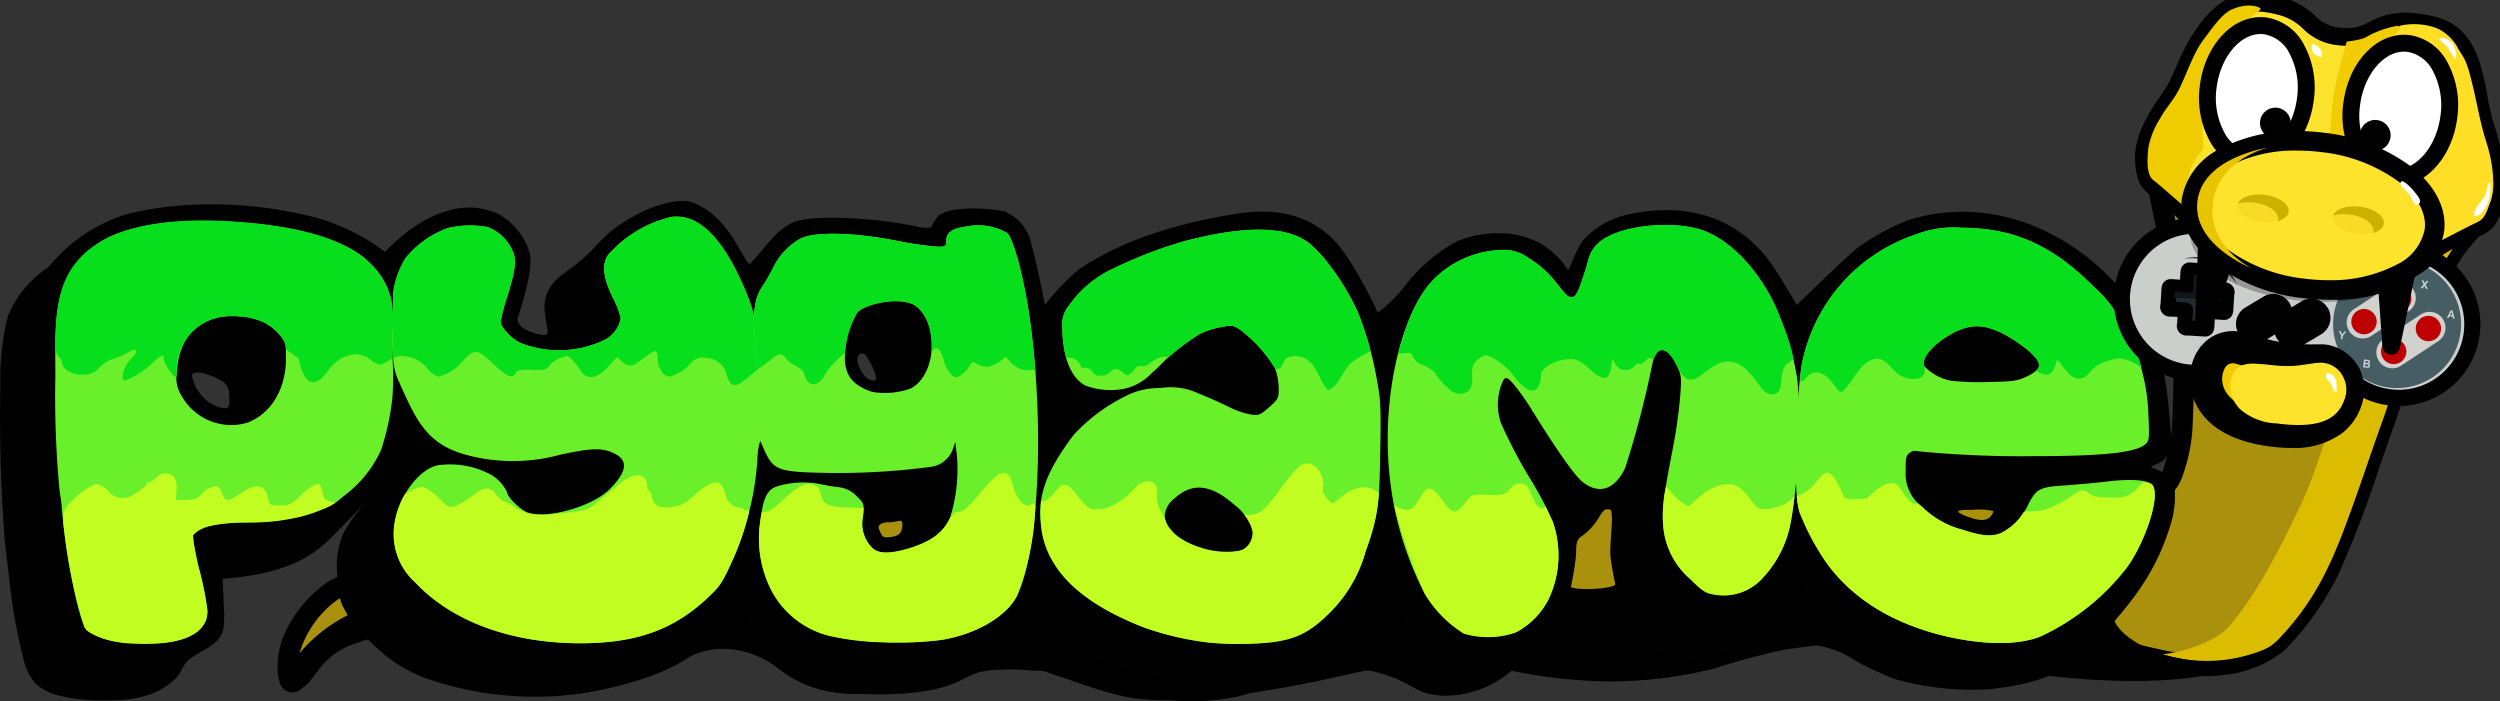
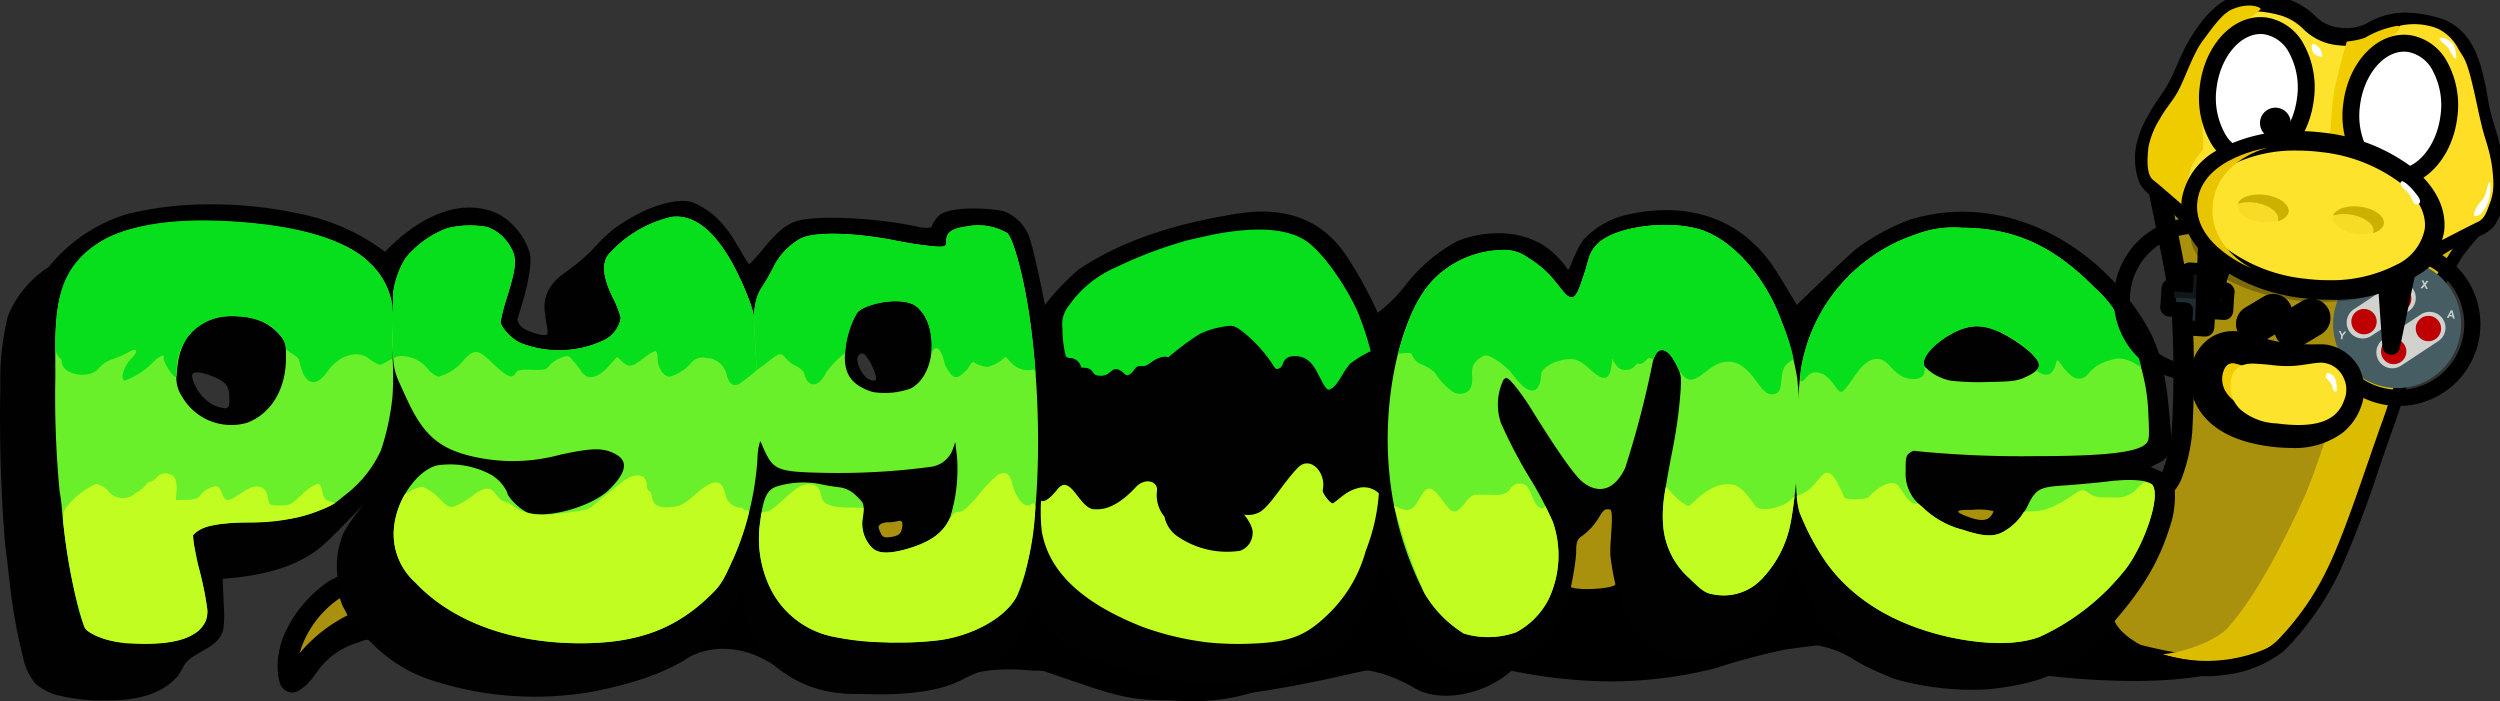
<svg xmlns="http://www.w3.org/2000/svg" width="220" height="61.704" viewBox="0 0 220 61.704">
  <rect x="0" y="0" width="220" height="61.704" fill="#333333" stroke="none" />
  <defs>
    <clipPath id="a">
      <rect width="220" height="61.704" fill="none" />
    </clipPath>
    <clipPath id="c">
      <rect width="19.598" height="9.805" fill="none" />
    </clipPath>
  </defs>
  <g clip-path="url(#a)">
    <g clip-path="url(#a)">
      <path d="M262.721,87.287a14.841,14.841,0,0,0,.755-3.493,91.478,91.478,0,0,0,0-10.353c-.305-2.757-2.156-11.369-2.156-11.369L289.4,65.564a19.49,19.49,0,0,0-2.052,2.443,46.119,46.119,0,0,0-2.848,5.182c-1.04,2.473-2.059,6.648-3.225,9.854-1.356,3.734-3.173,9.516-4.744,12.751a24.891,24.891,0,0,1-4.685,6.659,9.592,9.592,0,0,1-4.989,1.9c-1.69.265-5.169.036-14.914-3.179-3.19-1.052-19.84.144-23.618.95a64.448,64.448,0,0,0-6.313,1.688c-11.843,2.922-20.474-.968-22.584-1.021-3.457-.087-16.98,3.427-22.4,3.683-6.936.327-6.474-.182-16.256-3.382-5.317-1.739-6.583-3.306-12.148-3.75-8.033-.64-18.034,3.294-21.6,4.11-4.8,1.1-12.832,1.35-16.546-.662-2.715-1.471-3.91-3.7-7.907-2.082a12.375,12.375,0,0,0-4.567,3.846c-.625,1.763-1.176,1.734-1.222,0-.063-2.344,1.547-4.989,3.942-6.736a9.165,9.165,0,0,1,7.029-.867c2.521.627,8.648.592,13.637,0a47.6,47.6,0,0,0,15.657-5.289c6.175-3.672,13.219-2.867,15.052-2.733,3,.219,15.242,4.707,21.57,4.952,6.607.256,17.08-3.56,20.79-4.013,7.958-.974,19.7.824,27.206-.951,6.833-1.616,18.106-1.758,24.474-1.837,7.806-.1,14.408,5.694,16.578.2" transform="translate(-71.461 -45.832)" fill="#aa910d" fill-rule="evenodd" />
      <path d="M174.117,107.457c-3.318,0-4.725-.484-8.9-1.92-1.245-.428-2.795-.961-4.721-1.591-1.873-.613-3.256-1.206-4.476-1.729a20.067,20.067,0,0,0-7.465-1.979c-.56-.045-1.151-.067-1.757-.067-5.653,0-12,1.923-16.193,3.2-1.419.43-2.54.77-3.378.962a38.8,38.8,0,0,1-8.259.863c-2.709,0-6.455-.279-8.913-1.611a18.437,18.437,0,0,1-1.833-1.176,5.375,5.375,0,0,0-3.137-1.362,5.863,5.863,0,0,0-2.175.5,11.592,11.592,0,0,0-4.094,3.412c-.332.911-.789,1.811-1.634,1.811a1.188,1.188,0,0,1-1.127-.957,4.612,4.612,0,0,1-.164-1.225c-.069-2.585,1.621-5.521,4.306-7.48a9.064,9.064,0,0,1,5.03-1.353,11.376,11.376,0,0,1,2.746.338,26.448,26.448,0,0,0,5.571.431,67.853,67.853,0,0,0,7.745-.451,42.006,42.006,0,0,0,7.636-1.837,40.524,40.524,0,0,0,7.67-3.332,23.355,23.355,0,0,1,12.1-3.026c1.357,0,2.47.089,3.135.143l.336.026a49.869,49.869,0,0,1,7.01,1.731c4.8,1.369,10.777,3.074,14.529,3.219.2.008.408.012.619.012,4.183,0,9.74-1.476,14.2-2.662a53.291,53.291,0,0,1,5.823-1.357,53.607,53.607,0,0,1,6.48-.317c1.8,0,3.705.046,5.545.091,1.86.045,3.784.092,5.628.092h0a41.652,41.652,0,0,0,9.455-.8c6.935-1.64,18.471-1.784,24.669-1.861h.207a29.21,29.21,0,0,1,8.355,1.564,18.546,18.546,0,0,0,4.653,1.008,2.434,2.434,0,0,0,2.542-1.8,13.89,13.89,0,0,0,.7-3.263,90.358,90.358,0,0,0,0-10.155c-.3-2.68-2.123-11.194-2.142-11.28a.894.894,0,0,1,.985-1.076l28.078,3.492a.895.895,0,0,1,.53,1.513,17.955,17.955,0,0,0-1.922,2.273c-.133.224-.282.472-.441.735a37.083,37.083,0,0,0-2.353,4.339c-.553,1.315-1.106,3.147-1.691,5.086-.484,1.6-.983,3.258-1.517,4.726-.377,1.038-.79,2.236-1.227,3.5a96.633,96.633,0,0,1-3.553,9.334,25.512,25.512,0,0,1-4.883,6.925,10.292,10.292,0,0,1-5.457,2.13,8.186,8.186,0,0,1-1.276.091c-2.718,0-7.316-1.081-14.057-3.3a19.078,19.078,0,0,0-4.987-.368A130.484,130.484,0,0,0,228.51,103a62.006,62.006,0,0,0-6.01,1.6c-.167.053-.223.071-.274.084a38.091,38.091,0,0,1-9.115,1.113,45.093,45.093,0,0,1-11.571-1.649,14.5,14.5,0,0,0-2.136-.459h-.109a77.718,77.718,0,0,0-9.946,1.655,104.053,104.053,0,0,1-12.276,2.028C175.807,107.431,174.9,107.457,174.117,107.457ZM146.8,98.382c.653,0,1.292.025,1.9.073a21.779,21.779,0,0,1,8.028,2.118c1.186.508,2.53,1.084,4.327,1.673,1.939.634,3.5,1.17,4.747,1.6,4.071,1.4,5.3,1.823,8.318,1.823.749,0,1.635-.026,2.871-.084a103.633,103.633,0,0,0,12.008-2,75.218,75.218,0,0,1,10.3-1.69l.154,0a13.531,13.531,0,0,1,2.532.514,42.88,42.88,0,0,0,11.13,1.594,36.3,36.3,0,0,0,8.672-1.057l.173-.055c2.031-.648,4.111-1.2,6.181-1.643a132.732,132.732,0,0,1,18.538-1.382,21.161,21.161,0,0,1,5.547.458c6.557,2.163,10.972,3.214,13.5,3.214a6.426,6.426,0,0,0,1-.07,8.931,8.931,0,0,0,4.521-1.678,23.942,23.942,0,0,0,4.487-6.392,95.707,95.707,0,0,0,3.471-9.135c.439-1.275.855-2.479,1.237-3.531.517-1.421,1.009-3.054,1.486-4.632.6-1.986,1.165-3.861,1.755-5.263a38.419,38.419,0,0,1,2.47-4.569c.156-.259.3-.5.433-.722a10.375,10.375,0,0,1,.993-1.313l-25.113-3.123c.525,2.5,1.67,8.063,1.91,10.228a91.347,91.347,0,0,1,0,10.551,15.566,15.566,0,0,1-.811,3.721,4.177,4.177,0,0,1-4.206,2.935,19.539,19.539,0,0,1-5.16-1.081,27.229,27.229,0,0,0-8.033-1.49c-6.129.076-17.536.218-24.279,1.813a43.263,43.263,0,0,1-9.866.848h0c-1.866,0-3.8-.047-5.672-.093-1.829-.045-3.72-.091-5.5-.091a51.917,51.917,0,0,0-6.263.3,52.957,52.957,0,0,0-5.581,1.311c-4.565,1.213-10.247,2.722-14.664,2.722-.234,0-.466,0-.688-.013-3.967-.154-10.057-1.891-14.951-3.286a52.1,52.1,0,0,0-6.65-1.667l-.349-.027c-.679-.055-1.706-.137-2.991-.137a21.6,21.6,0,0,0-11.189,2.774A48.574,48.574,0,0,1,121.5,97.844a69.7,69.7,0,0,1-7.956.464,28.956,28.956,0,0,1-6-.484,9.586,9.586,0,0,0-2.314-.285,7.368,7.368,0,0,0-3.962,1l-.01.007a8.864,8.864,0,0,0-3.438,4.775,13.279,13.279,0,0,1,4.423-3.438,7.588,7.588,0,0,1,2.846-.629,7,7,0,0,1,4.165,1.687,16.759,16.759,0,0,0,1.657,1.067c1.66.9,4.523,1.395,8.061,1.395a36.934,36.934,0,0,0,7.859-.818c.778-.178,1.927-.527,3.258-.93C134.384,100.351,140.88,98.382,146.8,98.382Z" transform="translate(-71.461 -45.832)" />
      <path d="M747.36,78.876l7.346-3.674a19.578,19.578,0,0,0-2.054,2.443,46.325,46.325,0,0,0-2.847,5.182c-1.04,2.473-2.059,6.648-3.224,9.853-1.357,3.734-3.173,9.516-4.744,12.752a23.627,23.627,0,0,1-4.512,6.5c-1.3,1.2-2.813,1.366-4.322,1.7-2.3.5-5.77-.522-5.77-.522,2.3-.239,4.876-1.317,5.791-2.355,1.581-1.794,3.652-4.832,6.6-11.235.991-2.15,1.763-4.888,2.469-6.595,1.332-3.226,2.079-7.614,3.184-10.174.609-1.407,2.08-3.868,2.08-3.868" transform="translate(-536.962 -55.526)" fill="#dcbc00" fill-rule="evenodd" />
      <path d="M253.789,189.941c.37-.331,1.811-.319,1.811-.319s-.072.066-.1.1c-1.57,1.792,5.749,6.848,13.5,3.371-3.826,4.1-16.463,2.883-20.016,2.435l-.052.028s-8.607,1.042-9.564.943a16.635,16.635,0,0,1-6.833-2.281c-4.384-2.849-9.782-.818-11.758-.2-.446.138-.469.184-.825.266-3.462.8-9.051,1.7-13.712.834-.921-.172-2.745-.372-3.353-.506-2.6,2.747-6.857,3.387-9.063,2.087-4.222-2.487-7.147-1.691-10.918-1.238l.034-.021c-.335.116-.636.22-.651.23-5.174,3.669-14.292,2.069-18.948-.413-.289-.154-2.656-.067-3.444-.141-2.165-.2-4.516-.055-5.465.554-2.259,1.45-6.175,1.741-10.515,1.462a9.921,9.921,0,0,1-6.336-2.369c-2.986-2.048-6.151-1.893-8.164-.48a20.27,20.27,0,0,1-6.07,2.219c-3.649.337-8.781.895-12.711,0a24.5,24.5,0,0,1-8.816-4c-.186-.161-.381-.063-1.111.206a6.623,6.623,0,0,0-3.229,2.172c-1.227,1.718-1.605,2.021-2.36,1.907-1.1-.189-1.265-.491-1.246-2.266a5.449,5.449,0,0,1,.68-2.965A7.31,7.31,0,0,1,96.4,189.1c.053-.048.14-.131.189-.17a7.8,7.8,0,0,1,1.133-.906l1.429-.83a8.26,8.26,0,0,1,2.666-1.013c5.938-.169,6.592,6.739,32.959,0,8.289-2.118,17.253,1.43,25.641,1.151,9.282-.31,24.347-2.074,30.516-2.117,2.253-.016,9.979-.344,16.6,2.574.773.341,3.663.135,3.919-.216,3.7-5.066,10.378-2.68,15.656-2.459a50.717,50.717,0,0,1,16.491,3.809c1.122.43,9.314.23,10.188,1.019m-158.9,4.39a6.658,6.658,0,0,1,2.984-5.1,15.4,15.4,0,0,1,1.278-.871s.055.321.082.418a3.322,3.322,0,0,0,.378.944c.208.378.458.939.458.939s-.477.289-.987.61a11.454,11.454,0,0,0-3.267,3.059c-.653,1.257-.89,1.313-.925,0" transform="translate(-69.308 -136.125)" fill-rule="evenodd" />
      <path d="M60.737,107.589c-2.2,1.605-5.843,2.6-8.508,3.127a29.216,29.216,0,0,1-14.238-.991c-5.137-1.586-10.048-7.337-7.784-12.921a15.106,15.106,0,0,1,2.424-3.227c.342-.363.558-.594.558-.594s-.227.233-.558.594c-1,1.056-3.062,3.229-4.026,4.107-2.443,2.227-5.832,2.865-9.01,3.114l.094,2.3a10.337,10.337,0,0,1-.02,2.038c-.251,1.587-2.164,1.959-3.134,2.866-.429.4-.588,1.028-.986,1.46-1.544,1.68-3.952,2.053-6.114,2.04a15.794,15.794,0,0,1-4.1-.4,4.7,4.7,0,0,1-2.223-1.093,5.073,5.073,0,0,1-1.082-2.306,47.739,47.739,0,0,1-1.19-6.666c-.113-1.039-.3-2.568-.4-3.4A137.348,137.348,0,0,1,.03,83.86a23.3,23.3,0,0,1,.67-6.2,9.4,9.4,0,0,1,3.58-4.3,14.206,14.206,0,0,1,6.947-4.673,30.257,30.257,0,0,1,6.59-.835,37.091,37.091,0,0,1,9.527,1.041,18.35,18.35,0,0,1,6.546,3.135c2.351-2.5,6.277-5.084,10-3.319a5.927,5.927,0,0,1,2.753,3.507c.273,1.938-1.153,5.684-1.115,5.8.132.34.247.859,1.834,1.251,1.281.316.734-.267.612-1.788a3.151,3.151,0,0,1,.507-2.427c.714-1.029,1.448-1.191,3.021-2.617,1.471-1.335,1.776-2.294,4.983-3.918.871-.441,3.3-1.358,4.573-.8a6.833,6.833,0,0,1,2.758,2.156c.818.895,1.988,3.368,2.152,3.211,1.322-1.26,2.278-3.074,3.995-3.718,1.643-.6,6.987-.378,10.821.453a2.686,2.686,0,0,0,1.172.047,3.038,3.038,0,0,1,.7-1.067c1.013-.786,4.287-.661,5.7-.34a3.854,3.854,0,0,1,2.3,2.493c.494,1.629,1.3,5.741,1.3,5.741a21.608,21.608,0,0,1,2.965-3.116c4.108-2.751,8.962-4.1,13.789-4.887,2.492-.405,6.8-.637,9.665,3.527a34.647,34.647,0,0,1,2.864,5.168,12.965,12.965,0,0,0,2.593-2.618,14.29,14.29,0,0,1,4.495-3.72,9.646,9.646,0,0,1,4.626-.6,7.68,7.68,0,0,1,2.806.954,7.779,7.779,0,0,1,2.207,2.181c.116.232.588-1.572,1.39-2.625a7.508,7.508,0,0,1,3.624-2.153c4.934-1.172,9.735-.158,12.908,4.285.595.831,2.231,3.609,2.231,3.609s3.672-3.571,5.15-4.87a19,19,0,0,1,4.721-2.61c8.337-2.6,16.835,2.132,21.016,9.485,1.618,2.847,1.764,6.247,2.056,9.409.1,1.084.181,1.4-.632,2.22-.194.2-1.244.59-1.109.67a7.5,7.5,0,0,1,1.636.805c.718.777.4,3.054.148,3.913-1.056,3.568-2.571,6.221-6.314,10.224-2.983,3.19-5.081,4.01-9.612,4.561a24.641,24.641,0,0,1-7.983-.767c-1.888-.436-4.013-2.185-5.448-3.485A15.969,15.969,0,0,1,157.8,99.3c-1.03,4.937-7.128,11.695-12.63,7.482-2.494-1.908-3.2-6.025-3.437-7.852-.145-1.106.364-4.026-.056-4.249s-.727.353-.9.59a5.452,5.452,0,0,1-1.65,1.827c-.514.335-.4,1.068-.434,1.567-.031.547-.577,5.1-2.128,7.266-1.613,2.255-6.921,3.712-8.669,3.1-4.8-1.675-6.292-9.922-6.292-9.922s-.672,9.314-11.374,10.907c-4.775.71-12.1-1.078-14.55-2.427-4.106-2.259-4.4-3.758-4.574-4.919-1.109,4.386-3.032,5.524-6.121,6.819-1.794.752-7.086,1.441-9.74,1.441a11.16,11.16,0,0,1-6.186-1.847c-2.444-1.552-3.753-3.588-3.638-8-.837,3.439-2.487,4.9-4.686,6.505M77.531,96.833a3.315,3.315,0,0,1-.19-.448c-.143-.392.417-.537.689-.558.154-.011.31,0,.464-.012s.66-.134.747-.121c.135.02.173.19.174.3a1.672,1.672,0,0,1-.131.664c-.159.326-.546.4-.865.459-.566.076-.718.038-.887-.283m95.592-1.511c-.2-.074-.867-.334-.789-.467.09-.151.981-.121,1.255-.128a5.878,5.878,0,0,1,1.8.1c.081.082-.135.383-.208.472-.358.415-.963.434-2.058.019M20.18,84.842c0-1.02-.3-1.4-1.548-1.888a5.307,5.307,0,0,0-.7-.234,2.655,2.655,0,0,0-.549-.082.781.781,0,0,0-.316.049c-.288.113-.119.511-.057.687a3.713,3.713,0,0,0,1.057,1.62,2.756,2.756,0,0,0,1.756.793c.321-.038.378-.17.359-.944m56.908-1.636a2.113,2.113,0,0,0-.139-.629,5.23,5.23,0,0,0-.734-1.38.417.417,0,0,0-.526-.191.609.609,0,0,0-.219.673,2.548,2.548,0,0,0,.865,1.5,2.018,2.018,0,0,0,.5.189c.1.011.25-.044.25-.166" transform="translate(0 -49.863)" fill="#000100" fill-rule="evenodd" />
      <path d="M617.207,112.557c-4.665-1.1-8.253-3.3-10.556-6.515a23.173,23.173,0,0,1-2.342-4.4c-.727-2.395-.076-11.614.17-12.822a15.069,15.069,0,0,1,10.084-11.633,9.155,9.155,0,0,1,3.985-.585c4.608.019,8.026,1.53,11.67,5.212a10.312,10.312,0,0,1,2.436,3.135,21.256,21.256,0,0,0,1,1.926,17.011,17.011,0,0,1,1.359,6.232c.094,1.888.076,2.228-.208,2.493-.755.774-3.663,1.1-9.744,1.1a94.128,94.128,0,0,1-10.556-.453c-.076-.057-.321.019-.51.17-.3.208-.359.472-.34,1.549a3.666,3.666,0,0,0,1.435,3.191,7.856,7.856,0,0,0,3.626,2.039c1.926.642,2.87.642,3.8,0a5.408,5.408,0,0,0,1.983-2.36c.68-1.284,1-1.435,3.3-1.567.944-.076,2.493-.208,3.456-.321,2.228-.283,3.777-.151,4.117.3.755,1.038-.754,5.232-2.266,7.27a20.506,20.506,0,0,1-7.648,6.081c-2.572.977-6.119.453-8.252-.038m7.157-22.889c1.322-.67,1.341-1.1.189-2.172A13.4,13.4,0,0,0,622.363,86a4.305,4.305,0,0,0-4.664-.076c-1.756.982-2.814,2.285-2.361,2.908a4.366,4.366,0,0,0,2.285,1.228,22.379,22.379,0,0,0,3.342.113c2.172-.038,2.568-.094,3.4-.51" transform="translate(-445.954 -56.559)" fill="#6af02a" />
      <path d="M617.482,173.394c-4.664-1.1-8.253-3.3-10.556-6.515a20.836,20.836,0,0,1-2.342-4.437,6.392,6.392,0,0,1-.236-1.387,4.314,4.314,0,0,0,1.194-.667c.438-.41,1.01-1.287,1.369-1.38.8-.207,1.519,2.139,1.681,2.237a4.707,4.707,0,0,0,2.019-.038c.829-.96,2.156-1.761,2.723-.988.342.466.776,1.28,1.27,1.485a.648.648,0,0,0,.41-.013s.456.392.488.422a7.847,7.847,0,0,0,3.491,1.913c1.926.642,2.87.642,3.8,0a4.471,4.471,0,0,0,1.507-1.546c.145-.23,1.16.167,2.6-.51,2.1-.985,2.3-1.787,3.021-1.266.845.612,1.2.414,2.378.474,1.99.1,2.165-1.532,2.849-1.317.227.072.419.1.5.217.755,1.039-.753,5.232-2.266,7.27a20.508,20.508,0,0,1-7.648,6.081c-2.572.977-6.119.453-8.253-.038" transform="translate(-446.229 -117.397)" fill="#c1fd20" />
      <path d="M635.487,88.833c.049.192-1.137-.949-2.323-.681-2.4.544-2.042,1.556-3,1.718-1.158.194-2-2.047-2.122-1.522-.185.822-.571,1.692-1.771.834-.067-.048.383-.193.169-.754-.393-1.03-3.813-3.413-5.764-3.14-2.157.3-4.61,2.441-4.285,3.433.144.438.089,1.234-.968,1.191-1.894-.051-2.012-1.967-3.375-1.75-1.281.2-2,2.142-2.822,2.824-.506.419-.957-1.64-2.354-1.656-.578-.007-.815.452-1.071.691-.143.133-.319.105-.315.026a11.344,11.344,0,0,1,.109-1.229,15.069,15.069,0,0,1,10.084-11.633,9.153,9.153,0,0,1,3.984-.586c4.608.019,8.026,1.53,11.671,5.212a10.32,10.32,0,0,1,2.436,3.135,21.267,21.267,0,0,0,1,1.926,7.728,7.728,0,0,1,.718,1.96" transform="translate(-447.068 -56.559)" fill="#08df1c" />
      <path d="M502.786,89.09a35.482,35.482,0,0,1,.092,6.389,46.713,46.713,0,0,1-.658,6.357,9.658,9.658,0,0,1-2.38,4.8,4.615,4.615,0,0,1-4.343,1.549c-.755-.113-1.038-.3-2.134-1.379a6.905,6.905,0,0,1-2.36-4.664c-.132-1.36.019-2.587.907-7.138a42.972,42.972,0,0,0,.585-4.268c.132-1.737.113-1.888-.359-2.814-.85-1.681-1.794-1.681-2.1.019a84.982,84.982,0,0,1-2.379,9.1c-.907,1.926-2.3,2.379-3.739,1.246-.718-.567-2.247-2.757-4.419-6.251a21.17,21.17,0,0,0-1.567-2.247c-.623-.718-.718-.774-.982-.51a5.032,5.032,0,0,0-.227,3.815,42.182,42.182,0,0,0,2.738,5.174,30.983,30.983,0,0,1,1.813,3.494,8.991,8.991,0,0,1-.415,6.95,6.862,6.862,0,0,1-2.8,2.795,7.409,7.409,0,0,1-4.608.113A10.49,10.49,0,0,1,470,108.088a29.057,29.057,0,0,1-3.116-10.764c-.623-6.7,1.1-14.031,3.928-16.882a8.728,8.728,0,0,1,5.873-2.568,3.585,3.585,0,0,1,2.474.718,8.949,8.949,0,0,1,1.983,1.624c1.152,1.378,1.355,1.813,1.813,1.813s.738-1.036,1.139-2.216c.368-1.08.31-1.669,1.127-2.486,1.605-1.605,6.666-2.19,9.442-1.114,2.757,1.076,5.457,4.287,6.779,8.026a24.528,24.528,0,0,1,1.341,4.853" transform="translate(-344.639 -55.868)" fill="#6af02a" />
      <path d="M559.517,163.156c.042-.264.806,1.088,1.962,1.634.247.117,1.613-1.91,3.479-1.917.685,0,1.183.1,2.444,1.9.244.348,1.085.413,2.211.011a3.2,3.2,0,0,0,1.243-.852c-.139,1.208-.279,2.07-.339,2.3a9.659,9.659,0,0,1-2.38,4.8,4.614,4.614,0,0,1-4.343,1.548c-.755-.113-1.038-.3-2.134-1.379a6.9,6.9,0,0,1-2.36-4.664,12.262,12.262,0,0,1,.217-3.376" transform="translate(-412.937 -120.26)" fill="#c1fd20" />
      <path d="M471.626,172.3a51.206,51.206,0,0,1-2.668-7.694c.785.343,1.213.493,1.654.15.513-.4.909-1.945,1.63-1.635.58.25,1.311,1.688,1.806,1.923.749.355,1.287-1.364,2.021-1.413,1.585-.107,2.572.322,3.139-.6a.989.989,0,0,1,1.359-.221c.5.417.6,1.832,1.351,1.992a.261.261,0,0,0,.331-.187s.436.9.651,1.358a8.991,8.991,0,0,1-.416,6.95,6.861,6.861,0,0,1-2.795,2.795,7.408,7.408,0,0,1-4.608.113,10.493,10.493,0,0,1-3.456-3.531" transform="translate(-346.262 -120.082)" fill="#c1fd20" />
      <path d="M505,87.445c.012.053-.5.342-.667.539-.623.727-.185,2.119-.807,2.475a.89.89,0,0,1-1.068-.166c-.8-.713-1.6-2.7-3.352-2.594-1.459.087-2.335,1.759-3.311,1.561-.6-.122-1.039-1.175-1.124-1.341-.483-.955-.908-1.291-1.334-1.233-.136.019-.456.2-.65.792-.019.107-.352-.254-.539-.034-.654.765-.849.3-.967.457a1.127,1.127,0,0,1-1.277.481c-.511-.1-.854-.965-.854-.965-.094.877-.146,2.341-1.432,1.392-.74-.546-1.28-1.305-2.137-1.336-1.289-.046-2.674.735-2.695,1.345-.049,1.42-.679,1.426-.8,1.421-.714-.025-1.537-1.2-1.815-1.562-.338-.434-1.916-1.756-2.431-1.494-1.806.918-.5,1.974-1.317,3.073a1.24,1.24,0,0,1-1.47.047,6.109,6.109,0,0,1-1.526-1.65,3.5,3.5,0,0,0-1.3-.763,1.5,1.5,0,0,1-.711-.831c-.071-.262-1.225-.042-1.225-.042s.727-2.488,1.2-3.537a10.33,10.33,0,0,1,1.961-3.041,8.728,8.728,0,0,1,5.873-2.568,3.584,3.584,0,0,1,2.474.717,8.944,8.944,0,0,1,1.983,1.624c1.152,1.379,1.346,1.813,1.813,1.813s.737-1.033,1.15-2.247c.367-1.076.32-1.66,1.116-2.456,1.605-1.605,6.666-2.19,9.442-1.114,2.757,1.076,5.458,4.287,6.78,8.026A17.139,17.139,0,0,1,505,87.445" transform="translate(-347.169 -55.868)" fill="#08df1c" />
-       <path d="M364.723,113.619a25.751,25.751,0,0,1-5.76-1.341c-5.42-2.115-8.366-4.891-8.97-8.479-.491-2.851.265-5.08,2.814-8.46a15.517,15.517,0,0,1,4.4-3.324,6.458,6.458,0,0,1,3.21-.793,5.8,5.8,0,0,1,3.4.491c.869.34,2.04.869,2.644,1.171a7.1,7.1,0,0,0,1.888.661c.755.113.869.057,1.662-.642.812-.718.85-.793.831-1.775a5.182,5.182,0,0,0-.34-1.681,12.421,12.421,0,0,0-2.927-3.267c-.7-.491-.793-.51-1.832-.321a7.6,7.6,0,0,0-1.851.6,19.22,19.22,0,0,0-2.757,2.059c-.5.41-.642.68-1.416,1.341a4.777,4.777,0,0,1-2.512,1.435,6.38,6.38,0,0,1-3.4-.3c-1.246-.68-1.983-2.512-2-5.023a2.639,2.639,0,0,1,.6-2.039,9.744,9.744,0,0,1,4.1-3.324,37.886,37.886,0,0,1,6.232-2.36c.493-.125,1.757-.431,2.644-.585,4.313-.753,6.779-.283,8.2.869a11.861,11.861,0,0,1,1.549,1.643,21.16,21.16,0,0,1,2.625,4.268,29.579,29.579,0,0,1,1.7,5.892c.359,1.869.4,2.625.321,6.515-.076,4.778-.17,5.5-1.265,8.687a12.206,12.206,0,0,1-3.1,5.382c-2.1,2.1-3.493,2.663-6.912,2.8a26.773,26.773,0,0,1-3.777-.094m-.8-8.38a5.676,5.676,0,0,0,3.8.2,1.748,1.748,0,0,0,.817-1.259.773.773,0,0,0,.015-.3,4.142,4.142,0,0,0-1.6-2.373c-2.04-1.832-3.739-1.995-5.249-.6a2.112,2.112,0,0,0-.9,1.641,1.9,1.9,0,0,0,.244.72,4.71,4.71,0,0,0,2.874,1.97" transform="translate(-258.318 -57.074)" fill="#6af02a" />
      <path d="M364.863,171.631a25.749,25.749,0,0,1-5.76-1.341c-5.42-2.115-8.366-4.891-8.97-8.479a15.842,15.842,0,0,1-.059-2.686s.309.428,1.458-1,1.913,1.749,3.222,1.776c.49.01,1.721.132,3.654-1.943.818-.879,1.951-.53,1.87.3a2.972,2.972,0,0,0,.654,2.3,2.809,2.809,0,0,0,.962,1.593,7.668,7.668,0,0,0,5.68,1.405,1.641,1.641,0,0,0,1.107-1.408c.146-.757-.746-1.774-.746-1.774a2.176,2.176,0,0,0,1.357-.213c.957-.533,2.057-2.561,3.388-3.924,1.073-1.1,2.519.436,2.179,1.974-.061.274.643,1.128.851,1.162s1.088-1.038,2.157-1.305a1.906,1.906,0,0,1,1.931.431,16.867,16.867,0,0,1-1.149,5.048,12.21,12.21,0,0,1-3.1,5.382c-2.1,2.1-3.494,2.663-6.912,2.795a26.776,26.776,0,0,1-3.777-.094" transform="translate(-258.459 -115.086)" fill="#c1fd20" />
      <path d="M382.672,89.021c-.611.564-1.161,2.143-1.9,2.305-.246.054-.617-.741-.695-.883-.48-.873-.939-2.252-2.6-2.044-.734.092-.722.766-.923.948-.315.286-.526.1-.542.063a12.42,12.42,0,0,0-2.927-3.267c-.7-.491-.793-.51-1.832-.321a7.6,7.6,0,0,0-1.851.6,22.475,22.475,0,0,0-2.757,2.058s-.551-.291-1.6.5c-.654.494-.8.146-1.142.32-.243.122-.416.663-.871.758-.21.04-.5-.509-.957-.538-.551-.036-.6.724-1.654.563-.443-.067-.37-.43-.752-.594-.327-.141-.684-.068-.7-.12a1.044,1.044,0,0,0-1.1-.829.429.429,0,0,1-.258-.179,10.034,10.034,0,0,1-.291-2.433,2.639,2.639,0,0,1,.6-2.039,9.747,9.747,0,0,1,4.1-3.324,38.321,38.321,0,0,1,6.232-2.36c.409-.1,2.131-.492,2.644-.586,4.307-.782,6.779-.283,8.2.869a11.879,11.879,0,0,1,1.548,1.643,22.187,22.187,0,0,1,2.625,4.268,26.7,26.7,0,0,1,1.179,3.54,9.5,9.5,0,0,0-1.768,1.075" transform="translate(-263.826 -57.037)" fill="#08df1c" />
      <path d="M254,94.875c-.057,0-.479-6.331-.479-6.331l-.076-2.172c-.113-2.719.076-4.136.718-5.061a18.591,18.591,0,0,0,.963-1.662,5.915,5.915,0,0,1,2.417-2.606c1.171-.623,4.589-.566,8.309.151a31.849,31.849,0,0,0,3.682.548c.793.019.85-.019.85-.491,0-.755.472-1.1,1.813-1.284a5.091,5.091,0,0,1,3.55.585c.566.548,1.473,3.928,1.983,7.535,1.322,9.386.793,20.546-1.133,24.4-.925,1.813-3.645,3.4-6.685,3.871a31.525,31.525,0,0,1-9.631-.321,7.9,7.9,0,0,1-5.382-4.23,10.023,10.023,0,0,1-.888-5.873c.283-2.21.623-2.87,1.624-3.135a8.006,8.006,0,0,1,3.512-.189,17.607,17.607,0,0,0,1.737.3,2.49,2.49,0,0,1,1.586.774c.68.642.7.661.586,1.794a3.006,3.006,0,0,0,.831,2.795c.529.491,1.473.51,2.965.094,2.115-.6,3.248-1.416,3.852-2.738a14.275,14.275,0,0,0,.623-5.4l-.151-1.284-.227.642a2.368,2.368,0,0,1-1.907,1.53,61.1,61.1,0,0,1-9.518.529c-3.815-.076-4.305-.246-5.061-1.794-.265-.548-.39-.977-.465-.977m13.25-4.65c2.247-1.152,2.531-5.628.472-7.251-1-.793-4.343-.415-5.174.585a6.834,6.834,0,0,0-1.058,3.361c-.189,1.964.491,2.984,2.379,3.607a6.676,6.676,0,0,0,3.38-.3" transform="translate(-187.11 -56.039)" fill="#6af02a" />
      <path d="M272.239,162.973a.644.644,0,0,1,.644-.442c.359,0,.793-.378,1.813-1.586a12.068,12.068,0,0,1,1.624-1.7c.718-.283,1-.113,1.227.7.321,1.228.869,2.021,1.416,2.021.049,0,.094,0,.133,0,.355-.3.559-.285.5.416a23.434,23.434,0,0,1-1.612,7.549c-.925,1.813-3.645,3.4-6.685,3.871a27.543,27.543,0,0,1-4.009.221c-.213.008-.391.01-.523.006l-.31-.019a22.168,22.168,0,0,1-4.788-.528,7.9,7.9,0,0,1-5.382-4.23,10.023,10.023,0,0,1-.888-5.873c.034-.262.068-.5.1-.722.024-.146.583-.144.7-.217a7.2,7.2,0,0,0,.954-.723c1.379-1.3,1.983-1.681,2.644-1.605.623.057.831.283,1,1.133.132.623.888.907,2.474.907l1.223.019s0,.142-.012.3c-.012.177-.033.378-.04.452a3.007,3.007,0,0,0,.831,2.8c.529.491,1.473.51,2.965.094,2.115-.6,3.248-1.417,3.853-2.738a.157.157,0,0,1,.149-.105" transform="translate(-188.497 -117.487)" fill="#c1fd20" />
      <path d="M269.063,87.188s.351-2.954-1.333-4.193c-1.381-1.038-4.731-.068-5.194.555a8.967,8.967,0,0,0-1.069,3.581,7,7,0,0,0-1.689,1.753c-.642,1.284-1.584,1.321-1.905.018-.056-.245-.5-.566-.881-.737a2.743,2.743,0,0,1-.841-.726c-.359-.434-.651-.219-1.69.631l-.916.648-.028-.176-.075-2.172c-.113-2.719.075-4.135.717-5.061a18.475,18.475,0,0,0,.963-1.662,5.916,5.916,0,0,1,2.417-2.606c1.171-.623,4.589-.567,8.309.151a31.834,31.834,0,0,0,3.683.548c.793.019.85-.019.85-.491,0-.756.472-1.1,1.813-1.284a5.091,5.091,0,0,1,3.55.586c.566.548,1.473,3.928,1.983,7.535.248,1.76.431,3.582.551,5.406-.052-.6-.12-.948-.2-.935a2.023,2.023,0,0,1-1.934-.543l-.548-.586a3.215,3.215,0,0,1-1.577.894,2.354,2.354,0,0,1-1.255-.441c-.3.145-.362.527-.6.737-.78.689-1.063,1.114-1.894-.473-.447-1.909-.969-1.634-1.2-.959" transform="translate(-187.109 -56.039)" fill="#08df1c" />
      <path d="M132.57,87.278a5.363,5.363,0,0,1-.466-2c-.116-2.21.007-5.612.007-5.773a7.651,7.651,0,0,1,1.1-3.04,8.647,8.647,0,0,1,3.663-2.606,8.388,8.388,0,0,1,3.55-.094,3.9,3.9,0,0,1,2.115,1.945c.453.887.378,1.662-.434,4.268a16.391,16.391,0,0,0-.548,2.1c0,.472.888,1.454,1.681,1.851a9.245,9.245,0,0,0,7.4-.208,2.653,2.653,0,0,0,1.492-1.964,8.012,8.012,0,0,0-.661-1.718c-.869-1.737-1.02-2.946-.491-3.777a10.581,10.581,0,0,1,5.646-3.4c1.813-.208,3.494.982,5.061,3.626.85,1.4,2.161,4.381,2.161,5.269.019.661.619,10.862.543,10.862a5.747,5.747,0,0,0-.231,1.583,26.433,26.433,0,0,1-2.077,8.63c-1.039,2.3-1.171,2.493-2.417,3.663-2.965,2.738-6.251,3.89-11.085,3.89-6.1,0-11.312-1.926-14.522-5.344a5.717,5.717,0,0,1-1.888-4.721c.17-2.455,1.983-5.136,3.8-5.59a7.59,7.59,0,0,1,4.834.869,3.658,3.658,0,0,1,1.322,1.473c0,.434,1.19,1.586,1.832,1.813,1.756.566,5.628-.529,7.157-2.021,1.549-1.53,1.7-2.549.51-3.154-1.076-.548-2-.529-4.815.076a15.735,15.735,0,0,1-7.119.283c-3.229-.623-4.721-1.756-6.156-4.7-.472-.963-.934-2.042-.957-2.08" transform="translate(-97.504 -53.775)" fill="#6af02a" />
      <path d="M133.386,161.584c.01-.017,1.122-.774,1.651-.645a4.487,4.487,0,0,1,1.379.982c.812.812.907.85,1.454.661a7.11,7.11,0,0,0,1.454-.869c1.077-.831,1.567-.85,2.115-.113.246.321.529.566.642.566a3.168,3.168,0,0,1,.944.491c.963.68,2.021.85,3.833.623,2.493-.3,2.719-.359,3.191-.793.265-.227.737-.623,1.058-.887.34-.265.944-.755,1.359-1.077,1.114-.925,2.228-.793,2.228.246,0,.227.076.453.189.491a.686.686,0,0,1,.245.472c.113.755.51,1.02,1.435.982,1.038-.057,1.341-.207,2.549-1.265,1.492-1.3,2.209-1.246,2.512.208a1.4,1.4,0,0,0,1.246,1.077.529.529,0,0,1,.409.232.342.342,0,0,1,.413.137,22.731,22.731,0,0,1-1.351,4.012c-1.039,2.3-1.171,2.493-2.417,3.664-2.965,2.738-6.251,3.89-11.085,3.89-6.1,0-11.312-1.926-14.522-5.344a5.717,5.717,0,0,1-1.888-4.721,7.3,7.3,0,0,1,.955-3.019" transform="translate(-97.768 -118.067)" fill="#c1fd20" />
      <path d="M132.129,85.588c-.01-.1-.019-.206-.025-.315-.116-2.21.007-5.612.007-5.773a7.649,7.649,0,0,1,1.1-3.04,8.645,8.645,0,0,1,3.664-2.606,8.382,8.382,0,0,1,3.55-.094,3.9,3.9,0,0,1,2.115,1.945c.453.887.378,1.662-.434,4.268a16.4,16.4,0,0,0-.548,2.1c0,.472.888,1.454,1.681,1.851a9.246,9.246,0,0,0,7.4-.208,2.653,2.653,0,0,0,1.492-1.964,8.007,8.007,0,0,0-.661-1.718c-.869-1.737-1.02-2.946-.491-3.777a10.582,10.582,0,0,1,5.646-3.4c1.813-.207,3.494.982,5.061,3.626.85,1.4,2.161,4.381,2.161,5.269.009.317.248,4.6.248,4.6a15.694,15.694,0,0,1-1.549,1.212c-.567.267-.863-.061-1.086-.732a1.86,1.86,0,0,0-1.775-1.549,1.3,1.3,0,0,0-1.379.453,3.975,3.975,0,0,1-1.869,1.19c-.529,0-1.058-.793-1.058-1.549,0-.4-.094-.718-.208-.718a4.534,4.534,0,0,0-1.058.661c-1,.774-1.284.812-1.87.265l-.434-.4-.793.869c-.925,1.02-1.794,1.19-2.323.453a9.419,9.419,0,0,0-.737-.963c-.453-.528-.453-.528-1.171-.245a2.432,2.432,0,0,0-.982.7c-.227.321-.453.359-1.511.321-.982-.038-1.265.019-1.4.284-.321.548-.755.359-2-.831-1.379-1.322-1.643-1.341-2.7-.17a4.04,4.04,0,0,1-2.134,1.322,2.427,2.427,0,0,1-.85-.6,2.95,2.95,0,0,0-2.568-1.208,1.689,1.689,0,0,0-.536.189s.023.236.025.29" transform="translate(-97.504 -53.775)" fill="#08df1c" />
      <path d="M24.551,111.369a5.83,5.83,0,0,1-3.192-1.058c-.68-.774-1.813-6.308-2.19-10.764a12.05,12.05,0,0,0-.189-1.416,88.183,88.183,0,0,1-.378-10.1c0-5.325-.35-9.136,4.076-11.95,1.8-1.142,5.974-2.158,12.345-1.645,6.85.552,9.961,2.245,11.188,3.511a6.475,6.475,0,0,1,1.957,3.347,39.032,39.032,0,0,1,.1,4.95,26.361,26.361,0,0,1,0,3.524,22.043,22.043,0,0,1-1,4.683A10.289,10.289,0,0,1,44.3,98.263c-.434.34-.869.7-.982.793a12.161,12.161,0,0,1-3.437,1.341,26.293,26.293,0,0,1-4.482.446,14.969,14.969,0,0,0-3.844.437,1.439,1.439,0,0,0-.827.645,3.318,3.318,0,0,0,.111,1.043c.169.8.24,1.235.391,1.845.286,1.151,1,3.921.589,4.735-.748,1.469-2.627,1.821-4.194,1.9a25.836,25.836,0,0,1-3.078-.075m10.9-19.3C37.6,91.276,38.9,89.1,38.9,86.328c0-1.265-.038-1.4-.661-2.115A4.677,4.677,0,0,0,34.73,82.7c-3.191-.265-5.231,1.53-5.42,4.8a2.935,2.935,0,0,0,.415,2.21,4.994,4.994,0,0,0,5.722,2.36" transform="translate(-13.731 -54.858)" fill="#6af02a" />
      <path d="M32.638,173.385c-1.384.813-3.655.919-5.912.755-1.057-.077-3.323-.656-3.644-1.449A46.282,46.282,0,0,1,21.3,164.1c-.189-1.4-.034-1.593.268-1.989a6.8,6.8,0,0,1,2.549-1.983,1.975,1.975,0,0,1,1.039.567,1.617,1.617,0,0,0,2.4.264,3.31,3.31,0,0,0,.982-.755.4.4,0,0,1,.34-.264,1.162,1.162,0,0,0,.566-.378,1.028,1.028,0,0,1,1.605.019,2.352,2.352,0,0,1,.151,1.171l-.057.793.925-.019c.68,0,.982-.094,1.227-.4a2.169,2.169,0,0,1,1.416-.812c.151,0,.378.3.51.661.283.774.491.755,1.775-.113,1.246-.831,2.039-.661,2.247.491.132.642.151.661,1.058.661.85,0,1-.076,1.794-.831.831-.812,1.53-1.208,1.737-.982a2.6,2.6,0,0,1,.227.718c.094.434.246.642.586.717l.507.17a4.513,4.513,0,0,1-.625.348c-.519.234-1.183.467-1.261.5a16.528,16.528,0,0,1-5.722.85c-3.21.057-4.173.419-4.891,1.133a15.077,15.077,0,0,0,.586,3.154,32.419,32.419,0,0,1,.7,3.512,2.359,2.359,0,0,1-1.3,2.077" transform="translate(-15.669 -117.539)" fill="#c1fd20" />
      <path d="M18.978,86.216c-.338-.28-.482-.627-.3-3.093a15.119,15.119,0,0,1,.373-2.469c1.212-4.759,6.177-6.919,14.79-6.435,9.031.507,13.372,2.883,14.332,6.965a9.043,9.043,0,0,1,.135,2.2c0,.153-.05.719-.047,1.681,0,.508.015,1.168.019,1.237-.137.039-.945.583-1.144.541a2.938,2.938,0,0,1-.913-.512c-1.026-.816-2.662-.331-3.65,1.082-1.1,1.576-2.08,1.211-2.512-.935-.081-.4-1.166-.827-1.166-1.086,0-.929-1.231-1.925-1.571-2.1a7.051,7.051,0,0,0-3.674-.7,4.709,4.709,0,0,0-4.354,5.1c0,.9-1.271-1.16-1.163-1.459.132-.367-.393-.154-.9.367A6.941,6.941,0,0,1,24.7,88.251c-.414-.159-.049-1.338.614-1.982.647-.628.471-.971-.267-.523a9.509,9.509,0,0,1-1.35.6,2.606,2.606,0,0,0-1.29.831c-.8,1.011-3.239.551-3.239-.612a.545.545,0,0,0-.194-.35" transform="translate(-13.731 -54.751)" fill="#08df1c" />
-       <path d="M738.829,78.152a6.477,6.477,0,1,1-5.688,10.665l-.015-.018L723.9,87.661l-.025.018a6.476,6.476,0,1,1-2.932-11.727l17.886,2.2" transform="translate(-526.953 -56.045)" fill="#cbcfcc" fill-rule="evenodd" />
      <path d="M720.146,75.192a7.27,7.27,0,0,1,.884.054l6.492.8,11.394,1.4a7.189,7.189,0,1,1-6.143,12.028L724.079,88.4a7.133,7.133,0,0,1-3.92,1.17,7.274,7.274,0,0,1-.884-.054,7.189,7.189,0,0,1,.871-14.324Zm17.9,15.154a5.765,5.765,0,0,0,.7-11.487l-11.394-1.4-6.492-.8a5.841,5.841,0,0,0-.711-.044,5.765,5.765,0,0,0-.7,11.487,5.843,5.843,0,0,0,.71.044,5.722,5.722,0,0,0,3.3-1.047l.026-.019a.71.71,0,0,1,.5-.126l9.225,1.138a.712.712,0,0,1,.458.248l.011.013a5.755,5.755,0,0,0,3.653,1.947A5.836,5.836,0,0,0,738.044,90.346Z" transform="translate(-526.953 -56.045)" />
      <path d="M791.02,87.514a5.632,5.632,0,1,1-6.25,4.937,5.634,5.634,0,0,1,6.25-4.937" transform="translate(-579.418 -64.589)" fill="#465d63" fill-rule="evenodd" />
      <path d="M814.09,94.954l.282-.336-.177-.359.165.019.114.241.164-.208.164.019-.257.314.2.387-.17-.02-.126-.26-.184.223Z" transform="translate(-601.095 -69.597)" fill="#c8d0d2" />
      <path d="M786.82,111.989l.034-.294-.208-.435.165.02.132.3.193-.257.162.019-.3.375-.035.293Z" transform="translate(-580.832 -82.151)" fill="#c8d0d2" />
-       <path d="M794.914,120.886l.279.033a.805.805,0,0,1,.123.021.177.177,0,0,1,.116.1.163.163,0,0,1,.012.084.167.167,0,0,1-.116.14.185.185,0,0,1,.091.075.169.169,0,0,1,.022.109.207.207,0,0,1-.033.09.187.187,0,0,1-.069.065.2.2,0,0,1-.1.022q-.036,0-.171-.015l-.238-.028Zm.127.133-.019.161.092.011c.055.007.089.01.1.01a.093.093,0,0,0,.06-.018.075.075,0,0,0,.027-.052.078.078,0,0,0-.012-.055.082.082,0,0,0-.05-.031c-.014,0-.054-.009-.12-.016Zm-.033.278-.022.187.13.015a.707.707,0,0,0,.1.007.087.087,0,0,0,.054-.022.086.086,0,0,0,.027-.057.092.092,0,0,0-.009-.055.087.087,0,0,0-.04-.037.477.477,0,0,0-.124-.025Z" transform="translate(-586.876 -89.258)" fill="#c8d0d2" />
      <path d="M823.672,105.089l-.153-.018-.042-.166-.279-.033-.076.152-.15-.018.354-.666.149.018Zm-.227-.307-.066-.271-.125.248Z" transform="translate(-607.652 -77.041)" fill="#c8d0d2" />
      <path d="M794.745,97.429a1.4,1.4,0,0,0-1.545-2.34l-3.279,2.165a1.4,1.4,0,0,0,1.545,2.34Z" transform="translate(-582.784 -70.039)" fill="#d1d1cd" fill-rule="evenodd" />
      <path d="M792.9,104.422a1.115,1.115,0,1,1-1.545-.316,1.116,1.116,0,0,1,1.545.316" transform="translate(-583.936 -76.732)" fill="#be0003" fill-rule="evenodd" />
      <path d="M804.573,96.713a1.115,1.115,0,1,1-1.545-.316,1.116,1.116,0,0,1,1.545.316" transform="translate(-592.557 -71.04)" fill="#be0003" fill-rule="evenodd" />
      <path d="M804.742,107.462a1.4,1.4,0,1,0-1.545-2.34l-3.28,2.165a1.4,1.4,0,0,0,1.545,2.34Z" transform="translate(-590.167 -77.447)" fill="#d1d1cd" fill-rule="evenodd" />
      <path d="M802.89,114.455a1.115,1.115,0,1,1-1.545-.316,1.116,1.116,0,0,1,1.545.316" transform="translate(-591.315 -84.139)" fill="#be0003" fill-rule="evenodd" />
      <path d="M814.57,106.746a1.115,1.115,0,1,1-1.545-.317,1.116,1.116,0,0,1,1.545.317" transform="translate(-599.939 -78.448)" fill="#be0003" fill-rule="evenodd" />
      <path d="M759.377,104.1a.368.368,0,0,0-.5-.126l-1.588.953a.367.367,0,0,0,.378.63l1.588-.953a.368.368,0,0,0,.126-.5" transform="translate(-559.021 -76.732)" fill="#334249" fill-rule="evenodd" />
      <path d="M759.062,102.6h0a1.687,1.687,0,0,1,.87,3.134l-1.589.954a1.687,1.687,0,0,1-1.737-2.893l1.588-.954A1.688,1.688,0,0,1,759.062,102.6Z" transform="translate(-559.021 -76.732)" />
      <path d="M772.2,105.675a.368.368,0,0,0-.5-.126l-1.587.955a.367.367,0,0,0,.379.63l1.587-.955a.368.368,0,0,0,.126-.5" transform="translate(-568.486 -77.895)" fill="#324148" fill-rule="evenodd" />
      <path d="M771.88,104.176h0a1.687,1.687,0,0,1,.871,3.133l-1.588.955a1.687,1.687,0,1,1-1.738-2.893l1.586-.954A1.687,1.687,0,0,1,771.88,104.176Z" transform="translate(-568.486 -77.895)" />
      <path d="M766.012,83.449a.743.743,0,0,0-.647-.828l-6.183-.76a.742.742,0,0,0-.827.646l-.181,1.474a.742.742,0,0,0,.646.828l6.183.761a.743.743,0,0,0,.827-.646Z" transform="translate(-559.804 -60.439)" fill="#646464" fill-rule="evenodd" />
      <path d="M730.711,94.325l-.069,1.076c-.036.551-.093.485.458.521l.978.063c.55.035.484.093.52-.458l.071-1.076,1.074.069c.551.036.486.094.521-.457l.063-.978c.036-.551.093-.485-.457-.521l-1.076-.07.07-1.076c.035-.551.093-.485-.458-.521l-.978-.063c-.551-.036-.484-.093-.521.457l-.069,1.076-1.076-.069c-.55-.036-.484-.094-.52.457l-.063.978c-.037.551-.095.485.457.521Z" transform="translate(-538.383 -67.054)" fill="#202c33" fill-rule="evenodd" />
      <path d="M732.406,96.67h0c-.071,0-.145-.006-.23-.012l-.141-.01-.978-.063-.142-.008a.858.858,0,0,1-.946-1.076c0-.042.007-.088.01-.141l.027-.414-.414-.027-.142-.008a.857.857,0,0,1-.944-1.078c0-.042.007-.088.011-.141l.063-.976c0-.053.006-.1.008-.142a1.278,1.278,0,0,1,.1-.517.783.783,0,0,1,.746-.44c.072,0,.145.006.231.012l.142.01.414.027.027-.414c0-.056.006-.1.009-.146a1.27,1.27,0,0,1,.1-.516.784.784,0,0,1,.745-.438c.072,0,.145.006.231.012l.142.01.978.063.141.008a.858.858,0,0,1,.946,1.076c0,.042-.007.089-.01.142l-.027.414.414.027.142.008A.857.857,0,0,1,735,92.987c0,.042-.007.088-.01.141l-.063.978c0,.053-.006.1-.008.142a1.279,1.279,0,0,1-.1.518.784.784,0,0,1-.746.44c-.072,0-.146-.006-.231-.012l-.142-.01-.413-.027-.027.415c0,.052-.006.1-.008.14a1.277,1.277,0,0,1-.1.518A.784.784,0,0,1,732.406,96.67Zm-1.091-1.4.631.041.06-.9a.664.664,0,0,1,.7-.618l.9.058.041-.632-.9-.058a.663.663,0,0,1-.619-.7l.058-.9-.633-.041-.058.9a.663.663,0,0,1-.7.619l-.9-.058-.041.632.9.058a.663.663,0,0,1,.619.7Z" transform="translate(-538.383 -67.054)" />
      <path d="M731.655,94.418l3.362.217a1.276,1.276,0,0,1,.391.122s.008-.074.01-.117l.01-.161c.031-.472.123-.34-.377-.372l-1.138-.071.079-1.224c.03-.472.125-.34-.378-.372l-.225-.011c-.5-.032-.393-.152-.423.321l-.079,1.224-1.2-.083c-.5-.032-.392-.152-.422.321l-.01.161c0,.048-.008.1-.008.1a1.62,1.62,0,0,1,.406-.052" transform="translate(-539.928 -68.218)" fill="#111618" fill-rule="evenodd" />
      <path d="M737.021,112.242a3.8,3.8,0,0,0,2.165-.376,4.437,4.437,0,0,0,1.282-1.063,3.114,3.114,0,0,1-1.245,1.133,3.9,3.9,0,0,1-2.2.306h0" transform="translate(-544.185 -81.813)" fill="gray" fill-rule="evenodd" />
-       <path d="M739.361,89.122a2.265,2.265,0,0,0-.258-.521,6.164,6.164,0,0,0-3.027-1.97,6.205,6.205,0,0,0-1.446-.035,4.18,4.18,0,0,1,3.281.49,3.929,3.929,0,0,1,1.449,2.035,2.38,2.38,0,0,1,.116.489,3.154,3.154,0,0,0-.116-.489" transform="translate(-542.425 -63.836)" fill="#3b3b3b" fill-rule="evenodd" />
      <path d="M738.276,3.781c2.684.332,2.894-1.111,5.408-1.3A9.783,9.783,0,0,1,747.167,3c2.263.89,2.781,3.311,3.113,4.673.355,1.454.3,2.087.811,3.788a33.089,33.089,0,0,1,.865,3.224,8.321,8.321,0,0,1,.247,2.729A5.694,5.694,0,0,1,751.317,20c-.46.583-1.318.68-1.971,1.035-.709.386-1.613.818-2.284,1.279-.63.433-1.174,1.085-1.743,1.488a12.1,12.1,0,0,1-1.675.929,15.188,15.188,0,0,1-2.251,1,10.062,10.062,0,0,1-2.46.407,25.494,25.494,0,0,1-3.669-.167,21.536,21.536,0,0,1-3.318-.692,10.384,10.384,0,0,1-2.29-.991,15.242,15.242,0,0,1-1.941-1.515,12.06,12.06,0,0,1-1.4-1.307c-.456-.529-.825-1.294-1.331-1.866-.54-.61-1.312-1.249-1.907-1.8-.546-.5-1.357-.8-1.662-1.481a5.466,5.466,0,0,1-.232-2.724,8.654,8.654,0,0,1,1.025-2.57c.465-.889,1.236-1.8,1.758-2.763.58-1.064,1.042-2.433,1.722-3.618.7-1.216,2-3.181,3.732-3.715a8.324,8.324,0,0,1,4.065.3c2.4.788,2.19,2.234,4.792,2.556" transform="translate(-532.444 -0.575)" fill="#fee32d" fill-rule="evenodd" />
      <path d="M730.638,0a10.941,10.941,0,0,1,3.089.486,6.318,6.318,0,0,1,2.424,1.461,3.434,3.434,0,0,0,2.22,1.062,5.4,5.4,0,0,0,.656.043,3.773,3.773,0,0,0,1.9-.539,6.536,6.536,0,0,1,2.694-.81c.155-.012.319-.018.487-.018a10.946,10.946,0,0,1,3.34.586c2.568,1.01,3.208,3.659,3.553,5.082l.032.132c.154.631.235,1.112.313,1.577a15.91,15.91,0,0,0,.488,2.173l.069.232a30.636,30.636,0,0,1,.814,3.07c.02.1.039.206.058.306a7.972,7.972,0,0,1,.2,2.661,6.666,6.666,0,0,1-1.047,2.974,3.313,3.313,0,0,1-1.59.977,4.871,4.871,0,0,0-.621.259c-.2.106-.4.213-.616.326a16.407,16.407,0,0,0-1.6.911,7.743,7.743,0,0,0-.843.719,8.719,8.719,0,0,1-.892.763,12.073,12.073,0,0,1-1.691.948l-.09.044-.363.181a12.561,12.561,0,0,1-2.01.866,10.894,10.894,0,0,1-2.652.438c-.208.008-.437.012-.68.012a27.141,27.141,0,0,1-3.115-.185,22.451,22.451,0,0,1-3.447-.719,11.221,11.221,0,0,1-2.463-1.067,12.572,12.572,0,0,1-1.737-1.325c-.107-.092-.211-.181-.31-.265l-.08-.067a12,12,0,0,1-1.408-1.327,8.648,8.648,0,0,1-.683-.959,7.712,7.712,0,0,0-.641-.9,16.354,16.354,0,0,0-1.331-1.271c-.182-.162-.355-.315-.519-.466a4.841,4.841,0,0,0-.54-.4,3.312,3.312,0,0,1-1.305-1.333,6.243,6.243,0,0,1-.292-3.16,8.969,8.969,0,0,1,1.056-2.721l.048-.093a14.663,14.663,0,0,1,.923-1.461c.3-.432.6-.88.842-1.315.249-.456.479-.985.724-1.544a21.374,21.374,0,0,1,1.006-2.089C726.3,2.012,727.7.643,729.19.185A4.985,4.985,0,0,1,730.638,0Zm8.39,4.61a6.957,6.957,0,0,1-.848-.055,4.973,4.973,0,0,1-3.063-1.442,4.779,4.779,0,0,0-1.876-1.146,9.512,9.512,0,0,0-2.6-.408,3.518,3.518,0,0,0-.99.117c-.753.232-1.935,1-3.285,3.358a20.2,20.2,0,0,0-.93,1.938c-.258.591-.5,1.149-.784,1.665a16.778,16.778,0,0,1-.927,1.452,13.347,13.347,0,0,0-.826,1.3l-.048.092a7.726,7.726,0,0,0-.9,2.232A4.735,4.735,0,0,0,722.125,16a2.154,2.154,0,0,0,.76.684,6.055,6.055,0,0,1,.719.544c.155.142.323.291.5.449a17.707,17.707,0,0,1,1.463,1.4,8.856,8.856,0,0,1,.783,1.086,7.437,7.437,0,0,0,.555.788,10.672,10.672,0,0,0,1.232,1.153l.08.067c.1.087.21.18.321.275a11.421,11.421,0,0,0,1.514,1.165,9.643,9.643,0,0,0,2.117.915,20.772,20.772,0,0,0,3.189.665,25.485,25.485,0,0,0,2.924.173c.223,0,.431,0,.619-.011a9.313,9.313,0,0,0,2.268-.375,11.4,11.4,0,0,0,1.755-.765l.376-.188.091-.044a10.738,10.738,0,0,0,1.478-.821,7.507,7.507,0,0,0,.727-.628,8.886,8.886,0,0,1,1.025-.866,17.761,17.761,0,0,1,1.759-1.007c.21-.11.409-.214.594-.315a6.085,6.085,0,0,1,.828-.353,2.155,2.155,0,0,0,.9-.48,5,5,0,0,0,.724-2.2,6.581,6.581,0,0,0-.18-2.179q-.029-.153-.059-.312a29.684,29.684,0,0,0-.776-2.911l-.07-.233a17.439,17.439,0,0,1-.531-2.36c-.077-.458-.149-.89-.29-1.466l-.033-.135c-.316-1.308-.794-3.285-2.608-4a9.439,9.439,0,0,0-2.77-.478c-.129,0-.253,0-.369.013a5.071,5.071,0,0,0-2.114.649A5.291,5.291,0,0,1,739.028,4.609Z" transform="translate(-532.444 -0.575)" />
      <path d="M806.769,8.213a5.714,5.714,0,0,1,3.266.252,4,4,0,0,1,1.841,1.808c.564.974.755.734,1.676,5.1.209.985.444,2,.656,2.676.149.474.266.865.389,1.344a12.025,12.025,0,0,1,.339,2.347,4.9,4.9,0,0,1-.244,1.987c-.258.617-.418,1.421-1.08,1.74-1.073.516-3.627,1.854-3.627,1.854-.146-.326.675-1.6-.051-3.3a5.192,5.192,0,0,0-1.906-2.552,6.131,6.131,0,0,0,3.32-4.349,8.642,8.642,0,0,0-.659-5.4,4.681,4.681,0,0,0-3.734-2.515c-.564-.123-.425-.91-.186-1" transform="translate(-595.535 -5.957)" fill="#ffdf26" fill-rule="evenodd" />
      <path d="M785.2,10.079a7.294,7.294,0,0,0,1.564-.313A8.6,8.6,0,0,1,789.624,8.7c.426,0,.061.449-.083.633-.218.277-.114-.031-1.657,1.049a8.206,8.206,0,0,0-2.816,5.354,7.818,7.818,0,0,0,.583,3.334l-1.922-.519s.125-2.728.357-4.07c.244-1.412,1.109-4.4,1.109-4.4" transform="translate(-578.678 -6.425)" fill="#f0cc00" fill-rule="evenodd" />
      <path d="M725.968,19.939s-2.818-2.474-3.079-2.647c-.731-.485-.583-1.989-.5-2.9a7.246,7.246,0,0,1,1.023-2.553c.432-.822,1.11-1.546,1.568-2.378.628-1.146,1.339-3.35,2.206-4.5.7-.927,1.635-2.324,2.525-2.725,1.489-.67,2.553-.222,2.573-.047a5.973,5.973,0,0,1-1.728,1.153,6.985,6.985,0,0,0-1.739,1.365,9.576,9.576,0,0,0-1.807,4.181,13.492,13.492,0,0,0,.031,2.76,18.443,18.443,0,0,1,.166,2.765c-.038.312-.355.519-.521.787a4.916,4.916,0,0,0-.54.927,6.715,6.715,0,0,0-.345,1.66,18.979,18.979,0,0,0,.162,2.148" transform="translate(-533.334 -1.391)" fill="#efcc00" fill-rule="evenodd" />
      <path d="M820.466,12.781c.176-.268.96.145,1.168.435.243.337.388,1.244.274,1.3-.162.08-.451-.618-.686-.946s-.825-.683-.756-.789" transform="translate(-605.799 -9.373)" fill="#fff" fill-rule="evenodd" />
      <path d="M833.555,61.359c-.176-.063-.221.392-.351.807a1.87,1.87,0,0,1-.45.857c-.662.761-.689,1.278-.547,1.29.607.052,1-.8,1.22-1.38a3.953,3.953,0,0,0,.128-1.574" transform="translate(-614.421 -45.301)" fill="#fff" fill-rule="evenodd" />
      <path d="M777.555,14.8c.082-.085.521.182.665.365s.276.648.194.733-.592-.123-.734-.306a1.06,1.06,0,0,1-.125-.792" transform="translate(-574.092 -10.916)" fill="#fff" fill-rule="evenodd" />
      <path d="M795.805,14.553c2.362.29,3.955,3.167,3.554,6.418s-2.642,5.656-5,5.366-3.953-3.166-3.554-6.418,2.642-5.656,5-5.366" transform="translate(-583.855 -10.728)" fill="#fff" fill-rule="evenodd" />
      <path d="M795.418,13.785a3.931,3.931,0,0,1,.478.029,4.524,4.524,0,0,1,3.373,2.477,7.918,7.918,0,0,1,.829,4.771c-.423,3.445-2.724,6.043-5.353,6.043a3.933,3.933,0,0,1-.478-.029,4.524,4.524,0,0,1-3.372-2.477,7.923,7.923,0,0,1-.829-4.771C790.489,16.383,792.791,13.785,795.418,13.785Zm-.674,11.832c1.848,0,3.55-2.08,3.876-4.736a6.424,6.424,0,0,0-.653-3.869,3.083,3.083,0,0,0-2.253-1.721,2.436,2.436,0,0,0-.3-.018c-1.847,0-3.549,2.081-3.877,4.737a6.429,6.429,0,0,0,.654,3.868,3.082,3.082,0,0,0,2.252,1.721A2.44,2.44,0,0,0,794.745,25.617Z" transform="translate(-583.855 -10.728)" />
-       <path d="M795.254,40.356a1.354,1.354,0,1,1-1.51,1.178,1.355,1.355,0,0,1,1.51-1.178" transform="translate(-586.065 -29.79)" fill-rule="evenodd" />
      <path d="M747.554,8.619c2.36.29,3.953,3.166,3.553,6.418s-2.642,5.656-5,5.366-3.953-3.166-3.554-6.418,2.642-5.656,5-5.366" transform="translate(-548.227 -6.346)" fill="#fff" fill-rule="evenodd" />
      <path d="M747.166,7.851a3.936,3.936,0,0,1,.479.029,4.523,4.523,0,0,1,3.372,2.477,7.918,7.918,0,0,1,.828,4.771c-.423,3.445-2.725,6.043-5.353,6.043a3.933,3.933,0,0,1-.478-.029,4.523,4.523,0,0,1-3.372-2.476,7.922,7.922,0,0,1-.83-4.771C742.236,10.449,744.538,7.851,747.166,7.851Zm-.674,11.832c1.847,0,3.55-2.08,3.876-4.736a6.425,6.425,0,0,0-.653-3.869,3.082,3.082,0,0,0-2.252-1.72,2.443,2.443,0,0,0-.3-.018c-1.847,0-3.55,2.081-3.878,4.737a6.428,6.428,0,0,0,.655,3.868,3.082,3.082,0,0,0,2.252,1.72A2.44,2.44,0,0,0,746.492,19.683Z" transform="translate(-548.227 -6.346)" />
      <path d="M761.66,36.224a1.354,1.354,0,1,1-1.51,1.179,1.355,1.355,0,0,1,1.51-1.179" transform="translate(-561.26 -26.739)" fill-rule="evenodd" />
      <path d="M744.524,116.773c.568.031,2.871.891,4.33,1.036,2.61.258,3.266.039,3.692.164a2.572,2.572,0,0,1,1.823,3.375c-.411,1.289-1.652,3.389-6.556,2.756-5.612-.725-6.058-3.892-5.732-5.276a2.308,2.308,0,0,1,2.443-2.054" transform="translate(-547.867 -86.218)" fill="#f0cc00" fill-rule="evenodd" />
      <path d="M744.388,115.354c.071,0,.143,0,.213.006a8.76,8.76,0,0,1,1.707.4,18.06,18.06,0,0,0,2.684.638c.862.085,1.606.127,2.274.127.207,0,.379,0,.531-.007.122,0,.227,0,.329,0a2.854,2.854,0,0,1,.815.1,3.993,3.993,0,0,1,2.513,1.951,4.231,4.231,0,0,1,.261,3.212,5.151,5.151,0,0,1-1.723,2.54,7.1,7.1,0,0,1-4.495,1.317,14.689,14.689,0,0,1-1.867-.128c-2.92-.377-4.984-1.411-6.134-3.072a5.013,5.013,0,0,1-.793-3.931,4.046,4.046,0,0,1,1.64-2.544A3.671,3.671,0,0,1,744.388,115.354Zm.036,2.831h-.036c-.347,0-.729.115-.93.968a2.156,2.156,0,0,0,.366,1.671c.665.961,2.107,1.61,4.17,1.876a11.859,11.859,0,0,0,1.505.1c2.92,0,3.357-1.371,3.522-1.887a1.417,1.417,0,0,0-.063-1.023,1.2,1.2,0,0,0-.755-.548h-.075c-.078,0-.166,0-.268,0-.158,0-.355.008-.592.008-.762,0-1.6-.046-2.552-.141a19.523,19.523,0,0,1-3.193-.736C745.13,118.367,744.6,118.212,744.424,118.184Z" transform="translate(-547.867 -86.218)" />
      <path d="M752.817,122.115c.716.042,1.316.163,2.187.175,1.322.016,2.156-.272,3.093-.3a2.231,2.231,0,0,1,2,1.375,2.345,2.345,0,0,1,.041,1.9c-.582,1.716-2.222,2.568-5.945,2.071A5.192,5.192,0,0,1,751,126.113a2.833,2.833,0,0,1-.672-3.133c.626-1.109,1.814-.905,2.49-.865" transform="translate(-553.842 -90.076)" fill="#fee32d" fill-rule="evenodd" />
      <path d="M782.478,125.4a1.135,1.135,0,0,1,.625.487,3.048,3.048,0,0,1,.138,1.112c-.011.09-.214.039-.27-.033-.079-.1-.1-.4-.2-.572-.113-.2-.425-.44-.474-.605-.04-.138.049-.4.184-.388" transform="translate(-577.611 -92.591)" fill="#fff" fill-rule="evenodd" />
      <g transform="translate(192.768 16.77)" opacity="0.27">
        <g clip-path="url(#c)">
          <path d="M747.166,64.248c5.4.664,9.519,3.332,9.2,5.954S751.4,74.415,746,73.751s-9.519-3.332-9.2-5.954,4.967-4.212,10.366-3.549" transform="translate(-736.782 -64.097)" fill-rule="evenodd" />
        </g>
      </g>
      <path d="M802.692,91.746l1.8-.772L803.1,97.613Z" transform="translate(-592.679 -67.172)" fill="#fff" fill-rule="evenodd" />
      <path d="M804.489,90.195a.779.779,0,0,1,.763.938l-1.385,6.639a.779.779,0,0,1-1.54-.1l-.413-5.867a.779.779,0,0,1,.47-.77l1.8-.772A.778.778,0,0,1,804.489,90.195Z" transform="translate(-592.679 -67.172)" />
      <path d="M743.072,83.882,741.515,82.7l-.266,6.777Z" transform="translate(-547.312 -61.061)" fill="#fff" fill-rule="evenodd" />
      <path d="M741.515,81.919a.779.779,0,0,1,.472.159l1.557,1.184a.779.779,0,0,1,.269.861l-1.823,5.592a.779.779,0,0,1-1.519-.272l.266-6.777a.779.779,0,0,1,.778-.749Z" transform="translate(-547.312 -61.061)" />
      <path d="M748.5,47.5c5.9.73,10.332,4.2,9.893,7.75s-5.585,5.835-11.484,5.105-10.332-4.2-9.893-7.75S742.6,46.766,748.5,47.5" transform="translate(-544.164 -34.969)" fill="#fee32d" fill-rule="evenodd" />
      <path d="M746.321,46.5a18.67,18.67,0,0,1,2.284.142,15.85,15.85,0,0,1,7.748,2.995c2.116,1.658,3.144,3.687,2.893,5.714a6.073,6.073,0,0,1-3.381,4.43,14.217,14.217,0,0,1-6.778,1.565A18.667,18.667,0,0,1,746.8,61.2a15.851,15.851,0,0,1-7.748-3c-2.116-1.658-3.144-3.687-2.893-5.714a6.072,6.072,0,0,1,3.381-4.43A14.217,14.217,0,0,1,746.321,46.5Zm2.766,13.127a12.485,12.485,0,0,0,5.943-1.349,4.423,4.423,0,0,0,2.509-3.138c.174-1.4-.624-2.878-2.247-4.149a14.119,14.119,0,0,0-6.9-2.642,16.943,16.943,0,0,0-2.073-.129,12.486,12.486,0,0,0-5.943,1.349,4.271,4.271,0,0,0-2.509,3.137c-.174,1.4.624,2.878,2.247,4.149a14.119,14.119,0,0,0,6.9,2.642A16.942,16.942,0,0,0,749.087,59.627Z" transform="translate(-544.164 -34.969)" />
      <path d="M745.2,49.678s-4.342,1-4.82,4.868,3.392,5.739,3.392,5.739-5.234-2.04-4.755-5.908,6.184-4.7,6.184-4.7" transform="translate(-545.644 -36.68)" fill="#e8c500" fill-rule="evenodd" />
      <path d="M786.99,69.357c1.242.154,2.184.819,2.1,1.484s-1.158,1.081-2.4.927-2.184-.819-2.1-1.484,1.158-1.081,2.4-.927" transform="translate(-579.31 -51.187)" fill="#f7db27" fill-rule="evenodd" />
      <path d="M784.738,70.2c.218-.573,1.219-.913,2.362-.772,1.242.154,2.184.819,2.1,1.484-.047.38-.418.678-.958.836a.693.693,0,0,0,.038-.155c.083-.666-.859-1.331-2.1-1.484a3.65,3.65,0,0,0-1.442.091" transform="translate(-579.423 -51.236)" fill="#cdb100" fill-rule="evenodd" />
      <path d="M754.949,65.393c1.242.154,2.184.819,2.1,1.484s-1.158,1.081-2.4.927-2.184-.819-2.1-1.485,1.158-1.081,2.4-.927" transform="translate(-555.651 -48.26)" fill="#f7db27" fill-rule="evenodd" />
      <path d="M752.7,66.231c.218-.573,1.219-.913,2.362-.772,1.242.154,2.184.819,2.1,1.485-.047.38-.418.678-.958.836a.69.69,0,0,0,.038-.155c.083-.666-.859-1.331-2.1-1.484a3.645,3.645,0,0,0-1.442.091" transform="translate(-555.765 -48.309)" fill="#cdb100" fill-rule="evenodd" />
      <path d="M807.434,60.981c.169-.2,1.005.674,1.08.8.091.159.889.88.449,1.175s-.588-.569-.857-.906c-.246-.309-.978-.711-.671-1.071" transform="translate(-596.126 -45.005)" fill="#fff" fill-rule="evenodd" />
    </g>
  </g>
</svg>